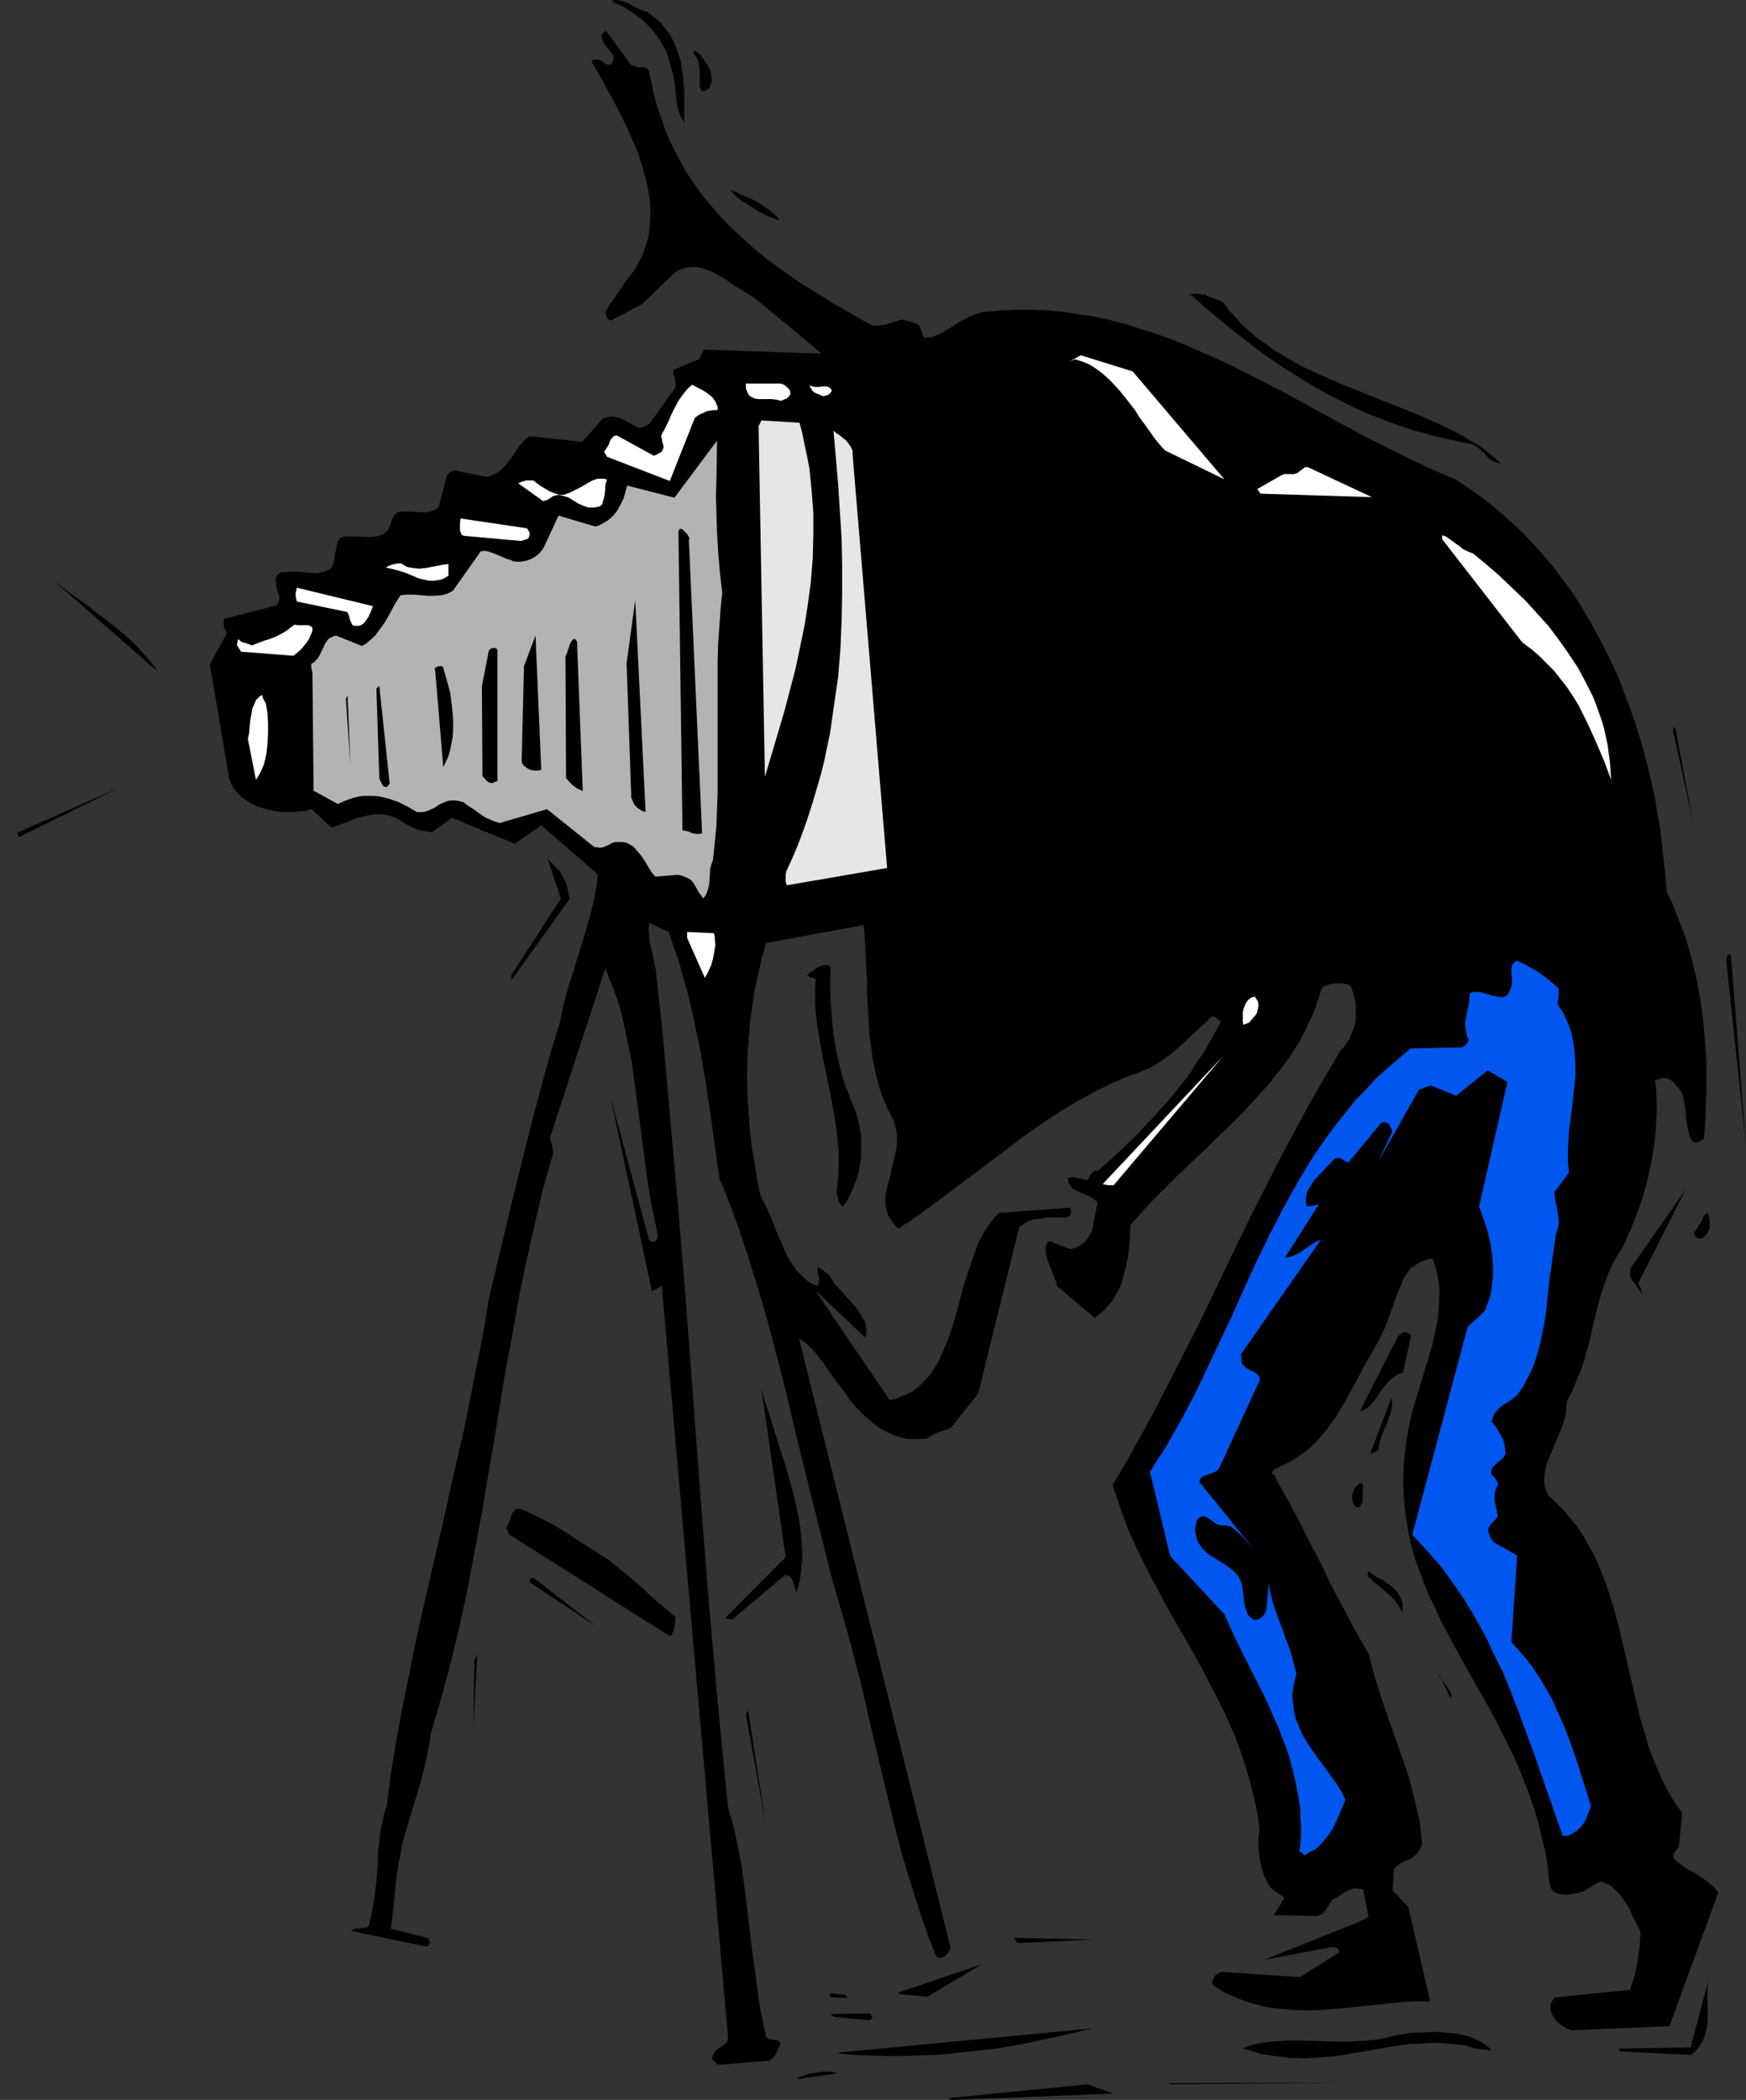
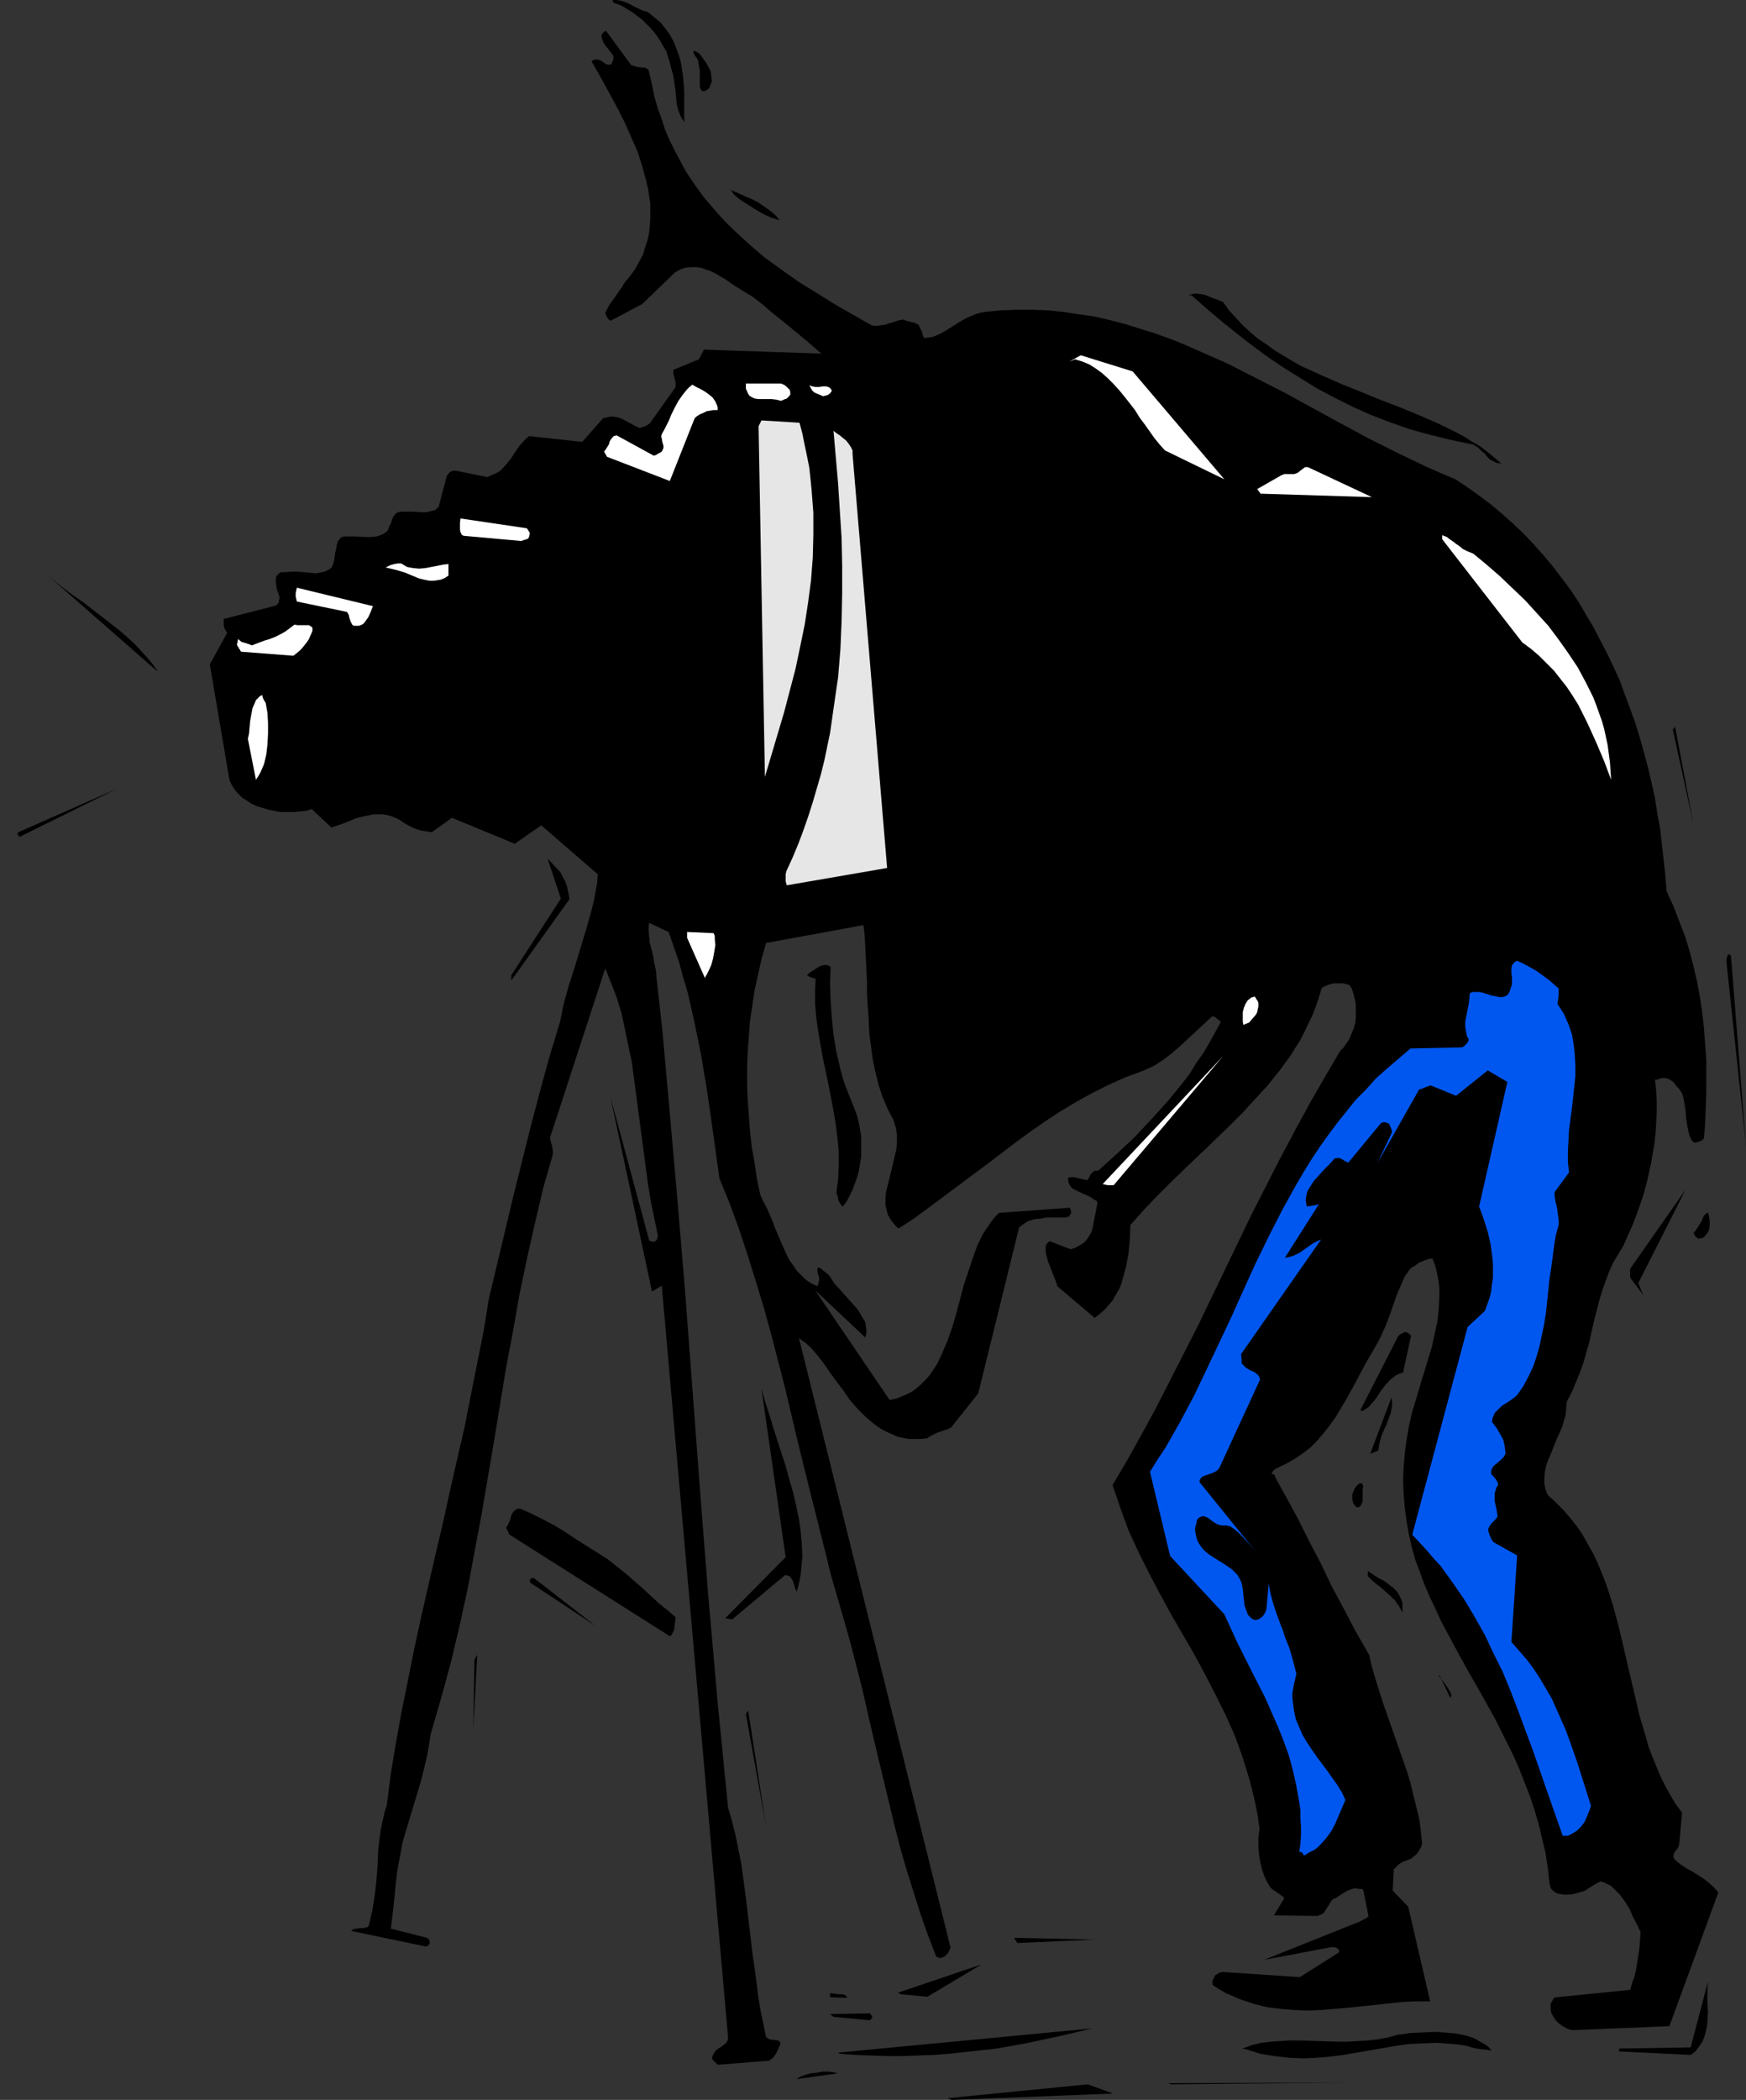
<svg xmlns="http://www.w3.org/2000/svg" xmlns:ns1="http://sodipodi.sourceforge.net/DTD/sodipodi-0.dtd" xmlns:ns2="http://www.inkscape.org/namespaces/inkscape" version="1.0" width="129.514mm" height="155.668mm" id="svg66" ns1:docname="Photographer 1.wmf">
  <rect width="100%" height="100%" fill="#333333" stroke="none" />
  <ns1:namedview id="namedview66" pagecolor="#ffffff" bordercolor="#000000" borderopacity="0.25" ns2:showpageshadow="2" ns2:pageopacity="0.0" ns2:pagecheckerboard="0" ns2:deskcolor="#d1d1d1" ns2:document-units="mm" />
  <defs id="defs1">
    <pattern id="WMFhbasepattern" patternUnits="userSpaceOnUse" width="6" height="6" x="0" y="0" />
  </defs>
  <path style="fill:#000000;fill-opacity:1;fill-rule:evenodd;stroke:none" d="m 0,191.324 14.221,2.747 z" id="path1" />
  <path style="fill:#000000;fill-opacity:1;fill-rule:evenodd;stroke:none" d="m 5.495,234.469 27.473,-13.574 -27.473,12.119 -0.323,0.162 -0.162,0.162 -0.162,0.162 0.162,0.323 0.162,0.323 z" id="path2" />
  <path style="fill:#000000;fill-opacity:1;fill-rule:evenodd;stroke:none" d="m 10.504,158.682 33.775,29.571 -1.293,-1.939 -1.454,-1.778 -1.778,-1.939 -1.939,-2.101 -2.101,-1.939 -2.424,-2.101 -5.01,-3.878 -5.01,-3.878 -2.586,-1.778 -2.424,-1.778 -2.262,-1.778 -1.939,-1.616 -1.939,-1.616 z" id="path3" />
  <path style="fill:#000000;fill-opacity:1;fill-rule:evenodd;stroke:none" d="m 43.472,281.33 5.01,-26.986 z" id="path4" />
  <path style="fill:#000000;fill-opacity:1;fill-rule:evenodd;stroke:none" d="m 58.824,186.153 5.495,32.318 0.646,1.454 0.808,1.293 0.97,1.131 1.131,1.131 1.293,0.808 1.454,0.97 1.454,0.646 1.616,0.485 1.616,0.485 1.616,0.323 1.778,0.323 h 1.778 1.778 l 1.616,-0.162 1.778,-0.162 1.778,-0.485 5.495,5.171 2.262,-0.808 2.262,-0.808 2.262,-0.97 2.586,-0.646 2.424,-0.485 h 1.131 1.293 l 1.293,0.162 1.131,0.323 1.293,0.485 1.293,0.646 1.131,0.808 1.131,0.646 1.293,0.646 1.131,0.485 1.131,0.323 0.97,0.162 1.131,0.162 0.97,0.162 5.656,-4.04 17.615,7.272 7.434,-5.171 15.837,13.735 -0.162,2.424 -0.485,2.585 -0.485,2.585 -0.646,2.585 -1.454,5.171 -3.232,10.665 -1.616,5.009 -1.454,5.171 -0.485,2.424 -0.485,2.424 -3.07,10.18 -2.747,10.019 -2.586,9.857 -2.424,9.695 -2.424,9.695 -2.262,9.534 -4.525,18.906 -1.454,9.049 -1.778,8.888 -1.778,8.888 -1.778,9.049 -4.04,17.613 -1.939,8.888 -2.101,8.888 -4.04,17.613 -1.939,8.888 -1.778,8.888 -1.778,8.726 -1.616,8.888 -1.454,8.726 -1.131,8.888 -0.646,2.101 -0.485,2.101 -0.485,2.262 -0.323,2.101 -0.485,4.201 -0.162,4.201 -0.323,4.201 -0.485,4.201 -0.646,4.04 -0.485,2.101 -0.485,2.101 -0.323,0.485 -0.485,0.162 -0.646,0.162 h -0.646 l -1.454,0.162 -0.808,0.162 -0.646,0.485 21.009,4.363 0.485,-0.162 0.323,-0.323 0.162,-0.323 0.162,-0.162 -0.162,-0.485 v -0.323 l -0.323,-0.323 -0.323,-0.323 -10.181,-2.585 0.808,-6.625 0.646,-6.787 0.485,-3.555 0.646,-3.393 0.646,-3.555 0.97,-3.393 2.101,-6.948 2.101,-6.948 0.808,-3.232 0.808,-3.393 0.646,-3.393 0.485,-3.232 1.454,-5.009 1.454,-5.009 2.747,-10.019 2.424,-10.18 2.262,-10.342 1.939,-10.342 1.939,-10.342 3.555,-20.845 3.394,-20.684 1.939,-10.18 1.778,-10.18 2.101,-10.019 2.262,-10.019 2.262,-9.695 2.747,-9.534 v -1.131 l -0.162,-1.131 -0.323,-1.131 -0.323,-1.293 15.514,-47.508 1.616,4.04 1.616,4.201 1.293,4.201 0.97,4.525 0.97,4.686 0.97,4.525 0.646,4.848 0.646,4.848 2.586,19.553 0.646,4.848 0.808,5.009 0.97,4.686 0.97,4.686 v 0.646 l -0.162,0.485 -0.162,0.323 -0.323,0.323 -0.485,0.162 h -0.323 l -0.485,-0.162 -0.485,-0.162 v -0.162 l -10.828,-40.075 11.636,54.456 h 0.162 l 0.162,-0.162 0.646,-0.323 0.808,-0.485 0.97,-0.646 18.585,210.553 v 0.485 l -0.162,0.485 -0.323,0.646 -0.646,0.485 -0.808,0.646 -0.808,0.485 -0.808,0.646 -0.485,0.808 -0.323,0.646 -0.162,0.646 0.323,0.485 0.162,0.162 0.162,0.162 v 0 l 0.162,0.162 0.323,0.323 0.485,0.485 14.383,-1.131 1.131,-0.808 0.808,-1.131 0.646,-1.293 0.323,-0.808 0.323,-0.808 -0.323,-0.646 -0.485,-0.162 -0.485,-0.162 h -0.485 l -1.293,-0.162 -0.485,-0.323 -0.485,-0.323 -0.808,-3.878 -0.808,-3.878 -0.646,-4.04 -0.485,-4.04 -1.131,-8.08 -0.97,-8.241 -0.97,-8.08 -1.131,-8.241 -0.808,-4.04 -0.808,-4.04 -0.97,-3.878 -1.131,-3.878 -1.454,-14.705 -1.454,-14.705 -1.293,-14.705 -1.293,-14.543 -2.262,-28.925 -4.363,-58.011 -2.424,-28.763 -2.586,-29.086 -1.293,-14.382 -1.616,-14.543 -0.162,-2.101 -0.485,-2.101 -0.323,-2.101 -0.485,-1.939 -0.485,-1.778 -0.162,-1.939 -0.162,-1.778 0.162,-1.778 5.495,2.585 1.454,4.201 1.454,4.201 1.131,4.201 1.293,4.363 0.97,4.201 0.97,4.363 1.778,8.726 1.454,8.564 1.293,8.726 2.424,17.452 2.909,7.11 2.586,7.11 2.424,7.272 2.262,7.272 2.262,7.433 2.101,7.595 3.879,15.028 3.555,15.028 3.717,15.028 3.717,14.705 1.778,7.272 2.101,7.272 1.778,6.14 1.778,6.302 3.232,12.604 2.909,12.766 3.071,12.766 3.071,12.766 1.616,6.302 1.778,6.14 1.939,6.14 1.939,6.14 2.101,5.979 2.262,5.817 0.485,0.323 0.646,0.162 0.646,-0.162 0.646,-0.323 0.485,-0.485 0.485,-0.485 0.323,-0.808 0.323,-0.646 -42.502,-170.802 0.808,0.646 0.97,0.646 1.778,1.616 1.778,2.101 1.616,2.101 1.778,2.585 1.778,2.424 1.939,2.585 1.778,2.585 2.101,2.424 2.262,2.262 2.262,1.939 1.293,0.97 1.293,0.808 1.293,0.646 1.454,0.646 1.454,0.646 1.454,0.323 1.616,0.323 h 1.616 1.778 l 1.778,-0.162 0.97,-0.646 0.97,-0.485 0.646,-0.323 0.808,-0.323 1.454,-0.485 0.97,-0.323 0.97,-0.485 7.595,-9.534 11.474,-46.538 1.293,-0.97 1.293,-0.808 1.616,-0.485 1.778,-0.162 1.616,-0.323 h 1.778 3.717 l 0.485,-0.162 0.485,-0.162 0.162,-0.323 0.162,-0.323 0.162,-0.323 v -0.485 l -0.323,-0.97 -19.877,1.454 -1.293,1.293 -0.97,1.293 -0.97,1.454 -1.131,1.616 -0.808,1.616 -0.808,1.616 -1.293,3.555 -1.293,3.878 -1.293,3.878 -2.101,7.918 -1.131,3.878 -1.293,3.717 -1.454,3.393 -0.808,1.778 -0.808,1.616 -0.97,1.454 -0.97,1.454 -1.131,1.293 -1.293,1.293 -1.293,1.131 -1.293,0.97 -1.616,0.808 -1.616,0.646 -1.131,0.485 -0.97,0.162 -0.485,0.162 h -0.323 -0.162 l -20.847,-30.702 14.06,13.25 0.323,-1.131 v -0.97 l -0.162,-1.131 -0.162,-1.131 -0.646,-0.97 -0.646,-1.131 -0.646,-1.131 -0.97,-1.131 -3.879,-4.363 -1.939,-2.101 -0.646,-1.131 -0.808,-1.131 -1.131,-0.97 -0.485,-0.323 -0.323,-0.323 -0.485,-0.323 -0.323,-0.162 h -0.162 l -0.162,-0.162 -0.162,0.646 v 0.646 l 0.323,1.131 0.162,0.646 v 0.646 l -0.162,0.808 -0.323,0.808 -1.778,-0.808 -1.454,-0.97 -1.293,-1.293 -1.293,-1.293 -0.97,-1.454 -1.131,-1.616 -0.808,-1.616 -0.808,-1.778 -1.616,-3.717 -0.808,-1.939 -0.646,-1.778 -1.616,-3.717 -0.97,-1.778 -0.808,-1.778 -0.97,-4.525 -0.646,-4.525 -0.808,-4.525 -0.485,-4.363 -0.323,-4.525 -0.323,-4.363 -0.162,-4.363 v -4.363 l 0.162,-4.363 0.323,-4.363 0.323,-4.363 0.646,-4.363 0.646,-4.363 0.97,-4.363 0.97,-4.363 1.293,-4.525 27.311,-5.009 v 0.162 l 0.323,2.747 0.162,3.07 0.162,3.232 0.162,3.232 0.162,3.393 v 3.555 l 0.485,7.272 0.162,3.717 0.485,3.555 0.485,3.717 0.808,3.717 0.808,3.393 1.131,3.393 1.454,3.393 1.616,3.07 0.323,1.131 0.323,0.97 0.323,1.939 v 2.101 l -0.162,2.101 -0.485,1.939 -0.485,2.101 -0.97,4.04 -0.485,1.939 -0.485,1.939 -0.162,1.939 v 1.778 l 0.485,1.778 0.162,0.808 0.485,0.808 0.485,0.808 0.646,0.808 0.646,0.808 0.808,0.646 4.202,-2.747 4.202,-3.07 8.242,-6.14 8.242,-6.14 8.08,-6.14 4.202,-3.07 4.202,-2.909 4.202,-2.747 4.363,-2.585 4.363,-2.424 4.525,-2.262 4.687,-2.101 4.848,-1.778 1.454,-0.646 1.454,-0.646 2.586,-1.616 2.586,-1.939 2.424,-2.101 2.262,-2.101 2.262,-2.101 2.262,-2.101 2.262,-2.101 0.646,0.162 0.646,0.485 0.646,0.485 0.485,0.485 -1.616,2.909 -1.616,2.909 -1.616,2.747 -1.939,2.747 -1.778,2.909 -1.939,2.585 -2.101,2.585 -2.262,2.747 -4.525,5.009 -4.687,5.009 -5.171,4.848 -5.171,4.686 h -0.485 -0.485 l -0.323,0.162 -0.323,0.323 -0.323,0.323 -0.323,0.485 -0.323,0.646 -0.323,0.646 h -0.485 l -0.646,-0.162 -1.293,-0.323 -1.454,-0.323 h -0.808 l -0.808,0.162 v 0.808 l 0.162,0.646 0.323,0.646 0.323,0.485 0.485,0.485 0.646,0.323 1.293,0.646 1.454,0.646 1.454,0.646 1.131,0.808 0.646,0.323 0.323,0.485 -1.454,7.433 -0.323,0.97 -0.485,0.808 -0.485,0.808 -0.808,0.97 -0.808,0.646 -1.131,0.646 -0.97,0.485 -1.131,0.323 -5.818,-2.262 -0.646,0.485 -0.323,0.485 -0.162,0.646 v 0.646 0.808 l 0.162,0.808 0.485,1.778 1.454,3.717 0.646,1.616 0.323,0.808 0.162,0.808 10.504,8.888 1.454,-1.131 1.293,-1.131 1.131,-1.293 1.131,-1.293 0.808,-1.454 0.97,-1.616 0.646,-1.454 0.485,-1.778 0.485,-1.778 0.485,-1.778 0.646,-3.717 0.323,-3.717 0.162,-3.878 3.879,-4.363 3.879,-4.04 4.04,-4.04 4.04,-3.878 4.04,-3.878 1.939,-1.778 1.939,-1.939 3.879,-3.717 3.879,-3.878 3.555,-3.878 3.555,-3.878 3.232,-4.04 3.071,-4.201 1.293,-2.101 1.454,-2.262 1.131,-2.262 1.131,-2.424 1.131,-2.262 0.97,-2.585 0.808,-2.424 0.808,-2.585 0.808,-0.485 0.808,-0.323 0.97,-0.323 0.97,-0.162 h 1.131 1.131 l 0.97,0.162 0.97,0.323 0.646,0.97 0.323,0.97 0.323,1.131 0.323,1.293 0.162,1.131 v 1.293 1.293 1.293 l -0.162,1.293 -0.323,1.131 -0.485,1.293 -0.485,1.131 -0.485,1.131 -0.808,1.131 -0.646,0.97 -0.97,0.97 -4.363,7.433 -4.363,7.595 -4.202,7.756 -4.04,7.595 -7.919,15.513 -15.029,31.187 -7.757,15.19 -3.879,7.595 -4.04,7.433 -4.04,7.272 -4.202,7.11 1.131,3.232 1.131,3.393 1.131,3.07 1.131,3.07 2.747,5.979 2.909,5.817 3.071,5.817 3.07,5.656 6.464,11.15 3.07,5.656 2.909,5.656 2.909,5.817 2.586,5.817 1.131,3.07 1.131,3.232 0.97,3.07 0.97,3.232 0.808,3.232 0.808,3.393 0.646,3.393 0.485,3.555 -0.323,2.424 v 2.262 l 0.162,2.262 0.323,2.101 0.485,2.101 0.646,1.939 0.808,1.778 0.97,1.616 0.808,0.646 0.97,0.646 0.97,0.646 0.646,0.485 0.485,0.485 -2.909,4.848 12.282,0.162 0.646,-0.323 0.485,-0.162 0.646,-0.485 0.485,-0.808 0.97,-1.454 0.485,-0.808 0.485,-0.646 0.808,-0.323 0.97,-0.646 2.101,-1.293 1.131,-0.485 1.131,-0.323 1.293,0.162 h 0.646 l 0.485,0.323 1.454,7.272 v 0.162 l -0.97,0.646 -0.97,0.485 -0.97,0.485 -1.293,0.485 -25.049,10.019 18.908,-3.555 h 0.646 l 0.646,0.162 0.323,0.162 0.323,0.323 0.162,0.323 v 0.485 l -10.989,6.948 -21.817,-1.454 v 0 l -0.485,0.162 -0.485,0.162 -0.485,0.323 -0.485,0.323 -0.323,0.646 -0.323,0.646 -0.162,0.646 0.162,0.808 1.778,1.131 1.939,1.131 1.939,0.808 1.778,0.808 1.939,0.646 1.939,0.646 3.717,0.97 3.879,0.485 3.879,0.323 3.717,0.162 3.879,-0.162 3.879,-0.323 3.879,-0.323 7.595,-0.808 7.595,-0.808 3.879,-0.162 h 3.717 l -6.141,-26.501 -4.363,-4.525 0.323,-5.979 0.646,-0.646 0.808,-0.808 1.131,-0.646 1.293,-0.485 1.131,-0.485 0.485,-0.485 0.646,-0.485 0.485,-0.485 0.485,-0.808 0.485,-0.808 0.323,-0.97 -0.323,-3.555 -0.485,-3.393 -0.808,-3.393 -0.808,-3.232 -0.808,-3.393 -0.97,-3.232 -2.262,-6.464 -2.262,-6.464 -2.262,-6.464 -2.101,-6.625 -0.97,-3.393 -0.808,-3.393 -3.717,-6.464 -3.394,-6.464 -3.394,-6.302 -3.071,-6.464 -3.232,-6.14 -3.07,-6.14 -3.232,-5.979 -3.232,-5.817 v -0.485 l -0.323,-0.162 -0.162,-0.162 h -0.323 l -0.162,-0.162 0.162,-0.323 0.162,-0.323 0.323,-0.323 0.323,-0.323 2.747,-1.293 2.586,-1.454 2.424,-1.616 2.101,-1.616 1.939,-1.939 1.778,-2.101 1.778,-2.262 1.616,-2.262 1.454,-2.424 1.454,-2.424 2.747,-5.009 2.747,-5.171 2.909,-5.009 0.808,-1.454 0.646,-1.293 1.293,-2.909 1.131,-2.909 1.939,-5.656 1.131,-2.585 1.131,-2.585 0.808,-1.131 0.808,-1.131 0.485,-0.323 0.646,-0.323 1.293,-0.97 0.808,-0.323 0.808,-0.323 0.97,-0.323 1.131,-0.162 0.646,1.616 0.485,1.778 0.323,1.616 0.323,1.778 0.162,1.778 v 1.616 l -0.162,3.555 -0.323,3.555 -0.808,3.717 -0.808,3.717 -1.131,3.717 -2.262,7.433 -2.262,7.595 -0.808,3.717 -0.646,3.717 -0.485,3.717 -0.323,3.717 -0.162,3.878 0.162,3.878 0.323,3.717 0.485,3.717 0.646,3.717 0.808,3.555 0.97,3.555 1.293,3.393 1.293,3.555 1.454,3.393 1.616,3.393 1.616,3.555 3.555,6.625 3.717,6.787 3.879,6.787 3.879,6.948 3.555,7.11 1.778,3.555 1.616,3.717 1.454,3.717 1.454,3.717 1.293,3.878 1.131,3.878 0.97,4.04 0.97,4.04 0.646,4.201 0.485,4.363 0.162,0.808 0.323,0.808 0.485,0.485 0.646,0.485 0.646,0.323 0.808,0.162 0.97,0.162 h 0.808 l 1.778,-0.162 1.778,-0.485 1.616,-0.485 0.646,-0.485 0.485,-0.323 1.131,-0.646 0.97,-0.646 0.485,-0.162 0.323,-0.162 0.162,-0.162 v 0 l 1.131,0.323 0.97,0.485 0.97,0.485 0.808,0.808 0.808,0.808 0.808,0.808 1.454,1.939 1.293,2.101 0.97,2.262 1.131,2.101 0.97,2.101 -0.162,2.262 -0.162,2.262 -0.323,2.101 -0.323,2.101 -0.323,1.939 -0.485,1.939 -0.646,1.778 -0.485,1.778 -20.847,2.101 h -0.162 v 0 l -0.485,0.323 -0.323,0.646 -0.323,0.485 -0.162,0.485 v 1.131 l 0.162,1.293 0.646,1.131 0.646,0.97 0.808,0.808 1.131,0.808 1.131,0.646 1.293,0.485 27.473,-1.131 13.736,-37.489 -1.293,-1.454 -1.454,-1.293 -1.454,-1.131 -3.071,-1.939 -1.778,-0.97 -1.454,-0.97 -1.616,-1.293 -0.162,-0.323 -0.323,-0.323 v -0.646 l 0.162,-0.485 0.162,-0.485 0.485,-0.485 0.323,-0.485 0.323,-0.485 0.162,-0.808 0.808,-8.726 -1.778,-2.424 -1.454,-2.424 -1.454,-2.585 -1.293,-2.585 -1.131,-2.747 -1.131,-2.747 -1.131,-2.909 -0.808,-2.909 -1.778,-5.979 -1.454,-6.302 -1.454,-6.14 -1.454,-6.302 -1.454,-6.14 -1.616,-5.979 -0.97,-3.07 -0.97,-2.909 -1.131,-2.909 -1.131,-2.747 -1.293,-2.747 -1.454,-2.585 -1.454,-2.585 -1.616,-2.424 -1.939,-2.424 -1.939,-2.262 -2.101,-2.101 -2.262,-2.101 -0.646,-1.616 -0.323,-1.616 v -1.616 l 0.162,-1.616 0.323,-1.616 0.485,-1.454 1.293,-3.07 1.293,-3.232 1.454,-3.232 0.485,-1.778 0.485,-1.616 0.162,-1.939 0.162,-1.778 1.454,-2.747 1.131,-2.747 1.131,-2.747 0.97,-2.747 1.616,-5.656 1.293,-5.817 1.454,-5.656 0.808,-2.747 0.97,-2.747 0.97,-2.585 1.131,-2.585 1.454,-2.424 1.454,-2.424 1.293,-2.909 1.293,-2.909 1.131,-2.909 0.97,-2.747 0.97,-2.909 0.808,-2.909 0.646,-2.747 0.646,-2.909 0.485,-2.909 0.485,-2.747 0.323,-3.07 0.162,-2.909 0.162,-2.909 v -2.909 l -0.162,-3.07 -0.323,-3.07 h 0.323 0.323 l 0.646,-0.323 0.97,-0.162 h 0.646 l 0.97,0.323 0.808,0.485 0.646,0.485 0.646,0.97 0.646,0.646 0.485,0.646 0.485,0.808 0.323,0.97 0.323,1.778 0.323,1.939 0.162,2.262 0.323,2.101 0.485,2.262 0.323,0.97 0.646,1.131 0.323,0.162 0.323,0.162 h 0.323 l 0.485,-0.162 0.97,-0.323 0.808,-0.646 0.323,-4.363 0.162,-4.363 0.162,-4.525 v -4.363 -4.363 l -0.323,-4.363 -0.323,-4.525 -0.485,-4.363 -0.646,-4.363 -0.808,-4.363 -0.97,-4.201 -1.131,-4.363 -1.293,-4.201 -1.616,-4.201 -1.616,-4.201 -1.939,-4.201 -0.323,-4.363 -0.485,-4.363 -0.485,-4.363 -0.485,-4.363 -0.808,-4.363 -0.646,-4.201 -0.97,-4.363 -0.97,-4.201 -1.131,-4.201 -1.131,-4.04 -1.293,-4.201 -1.454,-4.04 -1.454,-3.878 -1.454,-4.04 -1.778,-3.878 -1.778,-3.717 -1.939,-3.717 -1.939,-3.717 -2.101,-3.555 -2.101,-3.555 -2.262,-3.393 -2.424,-3.232 -2.586,-3.393 -2.586,-3.07 -2.747,-3.07 -2.747,-2.909 -2.909,-2.747 -3.071,-2.747 -3.071,-2.585 -3.232,-2.424 -3.394,-2.424 -3.394,-2.262 -4.202,-1.778 -4.04,-1.778 -8.08,-3.878 -8.08,-4.04 -8.08,-4.363 -15.676,-8.564 -7.919,-4.04 -7.919,-4.04 -8.08,-3.555 -4.04,-1.778 -4.04,-1.616 -4.04,-1.454 -4.202,-1.293 -4.04,-1.293 -4.363,-1.131 -4.202,-0.97 -4.363,-0.646 -4.202,-0.646 -4.525,-0.485 -4.363,-0.162 h -4.525 l -4.687,0.162 -4.687,0.485 -1.454,0.323 -1.293,0.485 -1.131,0.485 -1.131,0.485 -1.939,1.131 -1.778,1.131 -1.778,1.131 -1.778,0.97 -1.939,0.808 -1.131,0.162 -1.293,0.162 -0.323,-0.646 -0.162,-0.646 -0.323,-0.97 -0.323,-0.485 -0.162,-0.485 -0.323,-0.485 -0.323,-0.162 -0.485,-0.323 -0.646,-0.162 -1.293,-0.323 -0.646,-0.162 -0.808,-0.323 -1.131,0.162 -0.97,0.323 -2.101,0.646 -0.97,0.323 -1.293,0.162 -1.131,0.162 -1.293,-0.162 -10.181,-5.817 -5.171,-3.232 -5.01,-3.07 -5.01,-3.555 -4.687,-3.393 -4.525,-3.878 -4.363,-4.04 -2.101,-2.101 -2.101,-2.262 -1.939,-2.262 -1.939,-2.262 -1.778,-2.424 -1.778,-2.585 -1.616,-2.424 -1.454,-2.747 -1.454,-2.747 -1.454,-2.909 -1.293,-2.909 -0.97,-3.07 -1.131,-3.07 -0.97,-3.393 -0.646,-3.232 -0.808,-3.555 -0.162,-0.646 -0.485,-0.323 -0.485,-0.323 h -0.646 l -1.616,-0.162 -0.808,-0.323 -0.808,-0.162 -7.111,-9.695 -0.485,0.323 -0.323,0.323 -0.323,0.485 -0.162,0.323 0.162,0.485 v 0.323 l 0.485,1.131 0.646,0.97 0.808,0.97 0.646,0.808 0.646,0.97 v 0.323 0.646 l -0.323,0.808 -0.323,0.646 h -0.808 l -0.646,-0.162 -0.646,-0.485 -0.485,-0.323 -0.646,-0.323 -0.646,-0.162 h -0.646 l -0.485,0.162 -0.485,0.323 0.808,1.454 0.97,1.616 1.778,3.232 1.939,3.555 1.939,3.555 1.939,3.878 1.778,4.04 1.778,4.04 1.293,4.04 1.131,4.201 0.485,2.101 0.323,2.101 0.323,2.101 v 2.101 2.101 l -0.162,2.101 -0.162,1.939 -0.485,2.101 -0.646,1.939 -0.646,2.101 -0.97,1.778 -1.131,2.101 -1.293,1.778 -1.454,1.778 -0.485,0.646 -0.323,0.646 -0.808,1.131 -1.454,2.101 -1.293,1.778 -0.646,1.131 -0.646,1.293 0.162,0.646 0.323,0.646 0.485,0.646 0.485,0.323 8.888,-4.686 9.211,-8.888 1.454,-0.808 1.454,-0.485 1.454,-0.162 h 1.454 l 1.454,0.162 1.293,0.485 1.454,0.485 1.293,0.646 2.747,1.616 2.586,1.778 2.586,1.616 1.293,0.808 1.131,0.646 2.747,2.101 2.424,2.101 5.01,4.04 4.687,3.878 4.525,3.878 -32.967,-1.131 -0.323,0.646 -0.162,0.323 -0.162,0.323 -0.323,0.646 -0.485,0.808 -7.111,2.909 v 0.485 0.646 l 0.323,1.131 0.323,1.293 v 0.485 0.808 l -7.272,10.18 -0.485,0.323 -0.485,0.323 -0.808,0.323 -1.131,0.323 -0.97,-0.485 -2.424,-1.293 -1.131,-0.646 -1.293,-0.485 -1.454,-0.323 h -0.646 l -0.808,0.162 -0.646,0.162 -0.808,0.162 -5.818,6.625 -14.868,-1.616 -0.808,0.646 -0.646,0.646 -1.293,1.454 -1.131,1.616 -1.131,1.778 -1.293,1.616 -1.454,1.616 -0.808,0.646 -0.97,0.485 -1.131,0.485 -1.131,0.485 -8.727,-1.778 h -0.97 l -0.646,0.323 -0.485,0.485 -0.485,0.646 -2.262,8.564 v 0.162 l -0.485,0.323 -0.485,0.485 -1.131,0.323 -1.293,0.323 h -1.293 l -2.909,-0.162 h -1.293 -1.454 -0.485 l -0.485,0.162 -0.485,0.162 -0.323,0.323 -0.646,0.808 -0.323,0.808 -0.323,0.97 -0.485,0.97 -0.323,0.97 -0.646,0.646 -0.485,0.323 -0.646,0.323 -1.454,0.485 -1.454,0.162 h -1.454 l -3.071,-0.162 h -1.616 -1.454 l -0.646,0.162 -0.485,0.323 -0.323,0.485 -0.323,0.323 -0.323,1.131 -0.162,1.131 -0.323,1.293 -0.162,1.454 -0.323,1.293 -0.485,1.131 -0.646,0.485 -0.646,0.323 -0.646,0.323 -0.808,0.162 -1.616,0.323 -1.616,-0.162 -1.778,-0.162 -1.778,-0.162 h -1.778 l -1.616,0.162 h -0.646 -0.646 l -0.485,0.323 -0.323,0.323 -0.323,0.323 -0.162,0.323 -0.162,0.97 0.162,1.131 0.162,1.293 0.808,2.424 -0.162,0.646 -0.162,0.808 -0.485,0.646 -0.485,0.162 -0.485,0.162 -13.898,3.555 v 0.808 1.131 l 0.323,0.97 0.646,0.97 z" id="path5" />
  <path style="fill:#ffffff;fill-opacity:1;fill-rule:evenodd;stroke:none" d="m 66.42,180.659 0.162,0.323 0.162,0.323 h 0.162 v 0.162 0.162 l 0.323,0.323 0.323,0.646 14.706,1.131 0.808,-0.646 0.808,-0.646 0.808,-0.808 0.646,-0.808 0.646,-0.808 0.646,-0.97 0.485,-1.131 0.485,-1.131 v -0.485 -0.323 l -0.162,-0.323 -0.323,-0.162 -0.485,-0.323 h -0.808 -0.808 -0.808 -0.808 l -0.808,-0.162 -1.293,0.97 -1.293,0.97 -1.454,0.808 -1.293,0.646 -1.616,0.646 -1.616,0.485 -3.394,1.293 -0.808,-0.323 -0.97,-0.323 -1.131,-0.323 -0.97,-0.808 z" id="path6" />
  <path style="fill:#ffffff;fill-opacity:1;fill-rule:evenodd;stroke:none" d="m 69.49,206.998 2.262,11.473 0.646,-0.97 0.646,-1.131 0.485,-1.131 0.485,-1.131 0.323,-1.293 0.323,-1.454 0.323,-2.747 0.162,-3.07 v -2.909 l -0.162,-2.909 -0.485,-2.747 -0.485,-0.808 -0.323,-0.646 -0.162,-0.646 v -0.162 0 l -0.646,0.323 -0.646,0.646 -0.485,0.485 -0.323,0.808 -0.646,1.454 -0.323,1.778 -0.323,1.778 -0.162,1.778 -0.162,1.778 z" id="path7" />
  <path style="fill:#ffffff;fill-opacity:1;fill-rule:evenodd;stroke:none" d="m 82.903,166.116 v 0.485 0.646 l 0.162,0.646 0.162,0.646 14.06,2.909 0.485,0.808 0.162,0.808 0.323,0.97 0.485,0.97 0.162,0.162 0.323,0.162 h 0.646 0.808 l 0.808,-0.323 0.485,-0.323 0.485,-0.646 0.808,-1.131 0.646,-1.454 0.323,-0.808 0.323,-0.808 -21.332,-5.171 z" id="path8" />
-   <path style="fill:#b3b3b3;fill-opacity:1;fill-rule:evenodd;stroke:none" d="m 87.59,188.415 0.323,33.126 6.787,3.717 v 0 l 1.454,-0.646 1.616,-0.646 1.454,-0.485 1.454,-0.323 1.293,-0.162 h 1.616 1.293 l 1.454,0.162 1.454,0.323 1.293,0.323 2.747,0.97 2.586,1.293 2.424,1.454 h 0.808 0.97 l 0.808,-0.162 0.808,-0.323 1.454,-0.646 1.454,-0.97 1.454,-0.646 0.808,-0.323 0.808,-0.162 h 0.808 0.97 l 0.808,0.162 1.131,0.323 1.293,0.97 1.293,0.808 1.131,0.808 1.131,0.808 1.131,0.808 1.131,0.485 1.454,0.646 1.616,0.485 13.252,-3.878 12.928,10.342 0.485,0.323 h 0.646 l 0.808,0.162 0.808,-0.162 0.808,-0.323 0.808,-0.323 0.808,-0.485 0.97,-0.323 h 1.131 0.97 l 0.97,0.162 0.97,0.485 0.646,0.323 0.808,0.646 0.485,0.646 1.293,1.454 0.97,1.454 0.97,1.616 0.97,1.616 1.131,1.293 5.818,-0.485 h 0.646 l 0.808,0.162 0.808,0.323 0.808,0.323 0.646,0.323 0.646,0.485 0.485,0.646 0.485,0.808 0.485,0.808 0.485,0.97 0.646,0.808 0.646,0.97 0.485,-0.646 0.323,-0.485 0.485,-1.293 0.323,-1.293 0.162,-1.616 0.162,-2.909 0.323,-1.293 0.485,-1.293 0.485,-4.848 0.485,-4.848 0.162,-4.848 0.162,-4.686 v -9.372 -18.421 -9.211 l 0.162,-4.686 0.323,-4.525 0.323,-4.686 0.485,-4.686 -0.646,-5.656 -0.485,-5.494 -0.323,-5.494 -0.162,-5.171 -0.162,-5.171 0.162,-5.332 0.162,-10.342 -11.959,15.998 -13.252,-3.393 -0.485,1.778 -0.485,1.778 -0.808,1.616 -0.97,1.778 -1.131,1.454 -1.454,1.293 -1.616,0.97 -0.97,0.485 -0.97,0.323 -10.343,-3.07 -4.04,8.726 -0.485,0.808 -0.808,0.97 -0.97,0.808 -1.293,0.808 -1.293,0.485 -1.616,0.323 h -1.454 l -0.808,-0.162 -0.646,-0.323 -1.131,-0.323 -1.131,-0.485 -1.131,-0.485 -1.131,-0.485 -0.97,-0.323 -0.97,-0.323 -0.97,-0.162 -0.97,0.162 -7.757,10.988 -0.808,0.485 -0.646,0.323 -0.97,0.323 -0.808,0.162 -1.939,0.162 h -1.939 l -3.879,-0.323 h -1.939 l -1.778,0.162 -1.293,1.939 -2.101,3.878 -1.131,1.939 -1.293,1.778 -1.293,1.778 -1.616,1.454 -0.97,0.808 -1.131,0.646 -7.272,-2.909 -0.646,0.162 -0.646,0.323 -0.485,0.162 -0.485,0.485 -0.808,1.131 -1.131,2.424 -0.646,1.293 -0.97,1.131 -0.485,0.485 -0.646,0.323 v 0.323 0.646 l 0.162,0.808 z" id="path9" />
  <path style="fill:#000000;fill-opacity:1;fill-rule:evenodd;stroke:none" d="m 96.963,195.848 1.293,18.583 -0.808,-19.553 z" id="path10" />
  <path style="fill:#000000;fill-opacity:1;fill-rule:evenodd;stroke:none" d="m 105.528,192.94 0.808,25.047 0.162,0.485 0.323,0.646 0.323,0.646 0.323,0.485 0.323,0.162 0.485,0.162 0.162,-0.162 0.323,-0.162 0.162,-0.323 0.323,-0.323 -2.909,-27.47 z" id="path11" />
  <path style="fill:#ffffff;fill-opacity:1;fill-rule:evenodd;stroke:none" d="m 109.568,159.329 1.939,0.485 2.101,0.646 1.939,0.808 1.939,0.808 2.101,0.485 0.97,0.162 h 0.97 l 1.131,-0.162 0.97,-0.162 1.131,-0.485 0.97,-0.646 v -3.232 l -1.454,0.162 -1.616,0.323 -3.394,0.646 -1.778,0.162 -1.616,-0.162 -0.97,-0.162 -0.808,-0.162 -0.808,-0.485 -0.808,-0.485 h -0.97 l -0.97,0.162 -1.131,0.323 -0.646,0.323 -0.646,0.323 z" id="path12" />
  <path style="fill:#000000;fill-opacity:1;fill-rule:evenodd;stroke:none" d="m 122.012,187.93 2.262,26.986 0.808,-1.616 0.646,-1.454 0.485,-1.778 0.323,-1.616 0.323,-1.616 0.162,-1.778 v -1.778 -1.939 l -0.323,-3.555 -0.485,-3.717 -0.97,-3.555 -0.97,-3.393 -0.162,-0.323 -0.323,-0.162 h -0.646 -0.323 l -0.485,0.323 -0.323,0.162 -0.162,0.485 z" id="path13" />
  <path style="fill:#ffffff;fill-opacity:1;fill-rule:evenodd;stroke:none" d="m 129.122,145.27 -0.162,1.131 v 1.454 0.646 l 0.162,0.646 0.323,0.646 0.485,0.323 16.161,1.454 0.485,-0.162 0.485,-0.162 0.646,-0.162 0.485,-0.323 0.162,-0.485 0.162,-0.646 v -0.323 l -0.162,-0.323 -0.323,-0.485 -0.323,-0.485 z" id="path14" />
  <path style="fill:#000000;fill-opacity:1;fill-rule:evenodd;stroke:none" d="m 135.102,192.293 0.162,25.208 0.808,0.808 0.323,0.485 0.485,0.323 0.485,0.162 0.485,0.162 0.808,-0.323 0.808,-0.323 v -36.52 l -0.162,-0.323 -0.162,-0.323 h -0.323 l -0.323,-0.162 -0.323,0.162 h -0.485 l -0.323,0.323 -0.323,0.323 z" id="path15" />
  <path style="fill:#000000;fill-opacity:1;fill-rule:evenodd;stroke:none" d="m 133.001,465.059 -0.323,19.553 1.131,-21.007 z" id="path16" />
-   <path style="fill:#ffffff;fill-opacity:1;fill-rule:evenodd;stroke:none" d="m 146.414,136.221 5.656,4.04 v 0.162 l 0.646,-0.162 0.646,-0.162 1.778,-1.131 0.646,-0.162 0.808,-0.162 0.808,0.162 0.646,0.162 1.454,0.485 1.293,0.808 1.293,0.808 1.454,0.646 1.454,0.485 h 0.808 0.808 l 0.808,-0.162 0.808,-0.162 0.646,-0.646 0.162,-0.808 0.323,-0.97 0.323,-2.101 v -0.97 l 0.162,-0.97 0.323,-0.97 -0.646,-0.323 h -0.646 -0.646 -0.646 l -1.454,0.485 -1.454,0.808 -1.616,0.97 -1.616,0.808 -1.616,0.808 -1.778,0.646 h -1.131 l -1.131,-0.323 -1.293,-0.485 -0.97,-0.485 -2.101,-1.293 -1.939,-1.454 h -1.939 l -1.131,0.323 -1.131,0.485 z" id="path17" />
  <path style="fill:#000000;fill-opacity:1;fill-rule:evenodd;stroke:none" d="m 143.344,273.251 v 1.454 l 16.322,-22.784 -0.323,-1.778 -0.323,-1.616 -0.485,-1.454 -0.808,-1.454 -0.646,-1.293 -1.131,-1.131 -1.131,-1.293 -1.293,-1.293 3.717,11.15 z" id="path18" />
  <path style="fill:#000000;fill-opacity:1;fill-rule:evenodd;stroke:none" d="m 146.899,186.638 -0.646,26.501 0.162,0.646 0.323,0.646 0.646,0.485 0.646,0.485 0.808,0.323 0.97,0.162 h 0.97 l 0.97,-0.162 -1.616,-37.651 z" id="path19" />
  <path style="fill:#000000;fill-opacity:1;fill-rule:evenodd;stroke:none" d="m 142.859,429.994 44.926,28.44 0.485,-0.323 0.323,-0.646 0.323,-0.646 0.162,-0.646 0.162,-1.616 0.162,-1.454 -2.262,-1.939 -2.424,-1.939 -4.525,-4.201 -4.848,-4.201 -4.848,-3.878 -3.071,-1.939 -3.071,-1.939 -3.07,-1.939 -2.909,-1.939 -2.909,-1.778 -3.07,-1.616 -3.232,-1.616 -3.232,-1.454 h -0.485 -0.485 l -0.646,0.485 -0.485,0.485 -0.485,0.808 -0.162,0.808 -0.323,0.97 -0.485,0.97 -0.485,0.808 z" id="path20" />
  <path style="fill:#000000;fill-opacity:1;fill-rule:evenodd;stroke:none" d="m 148.838,443.568 18.1,11.958 -17.292,-13.412 h -0.323 l -0.485,0.162 -0.162,0.162 -0.162,0.323 v 0.323 z" id="path21" />
  <path style="fill:#000000;fill-opacity:1;fill-rule:evenodd;stroke:none" d="m 158.535,183.891 0.162,34.096 0.808,0.97 0.97,0.97 0.646,0.485 0.646,0.485 0.808,0.323 0.808,0.485 -1.616,-42.014 -0.323,-0.323 -0.162,-0.323 h -0.323 -0.162 l -0.323,0.323 -0.162,0.162 -0.485,0.808 -0.646,1.939 -0.323,0.97 z" id="path22" />
-   <path style="fill:#000000;fill-opacity:1;fill-rule:evenodd;stroke:none" d="m 172.109,0.808 1.454,0.485 1.293,0.646 1.293,0.808 1.293,0.808 1.293,0.97 1.293,0.97 1.131,1.131 1.131,1.131 1.131,1.293 0.97,1.293 0.808,1.293 0.808,1.454 0.808,1.293 0.485,1.616 0.485,1.454 0.323,1.454 0.646,2.262 0.323,2.101 0.323,2.101 0.162,1.939 0.162,1.939 0.485,1.778 0.646,1.616 0.485,0.808 0.485,0.808 v -4.363 -4.363 l -0.323,-4.201 -0.323,-2.101 -0.323,-1.939 -0.646,-2.101 -0.646,-1.778 -0.808,-1.939 -0.97,-1.778 -1.293,-1.778 -1.293,-1.616 -1.778,-1.454 L 181.644,3.393 180.028,2.909 178.735,2.262 177.927,1.939 177.442,1.616 176.15,0.97 175.018,0.485 173.887,0.162 172.756,0 h -0.646 l -0.485,0.162 z" id="path23" />
+   <path style="fill:#000000;fill-opacity:1;fill-rule:evenodd;stroke:none" d="m 172.109,0.808 1.454,0.485 1.293,0.646 1.293,0.808 1.293,0.808 1.293,0.97 1.293,0.97 1.131,1.131 1.131,1.131 1.131,1.293 0.97,1.293 0.808,1.293 0.808,1.454 0.808,1.293 0.485,1.616 0.485,1.454 0.323,1.454 0.646,2.262 0.323,2.101 0.323,2.101 0.162,1.939 0.162,1.939 0.485,1.778 0.646,1.616 0.485,0.808 0.485,0.808 v -4.363 -4.363 l -0.323,-4.201 -0.323,-2.101 -0.323,-1.939 -0.646,-2.101 -0.646,-1.778 -0.808,-1.939 -0.97,-1.778 -1.293,-1.778 -1.293,-1.616 -1.778,-1.454 L 181.644,3.393 180.028,2.909 178.735,2.262 177.927,1.939 177.442,1.616 176.15,0.97 175.018,0.485 173.887,0.162 172.756,0 h -0.646 l -0.485,0.162 " id="path23" />
  <path style="fill:#ffffff;fill-opacity:1;fill-rule:evenodd;stroke:none" d="m 170.17,127.98 17.615,6.787 6.787,-17.129 0.323,-0.646 0.646,-0.485 0.808,-0.485 0.808,-0.323 0.97,-0.485 0.97,-0.162 0.97,-0.162 h 1.131 v -0.808 l -0.162,-0.485 -0.485,-1.131 -0.808,-1.131 -0.97,-0.808 -1.131,-0.808 -1.131,-0.646 -1.293,-0.646 -1.131,-0.646 -0.808,0.646 -0.646,0.646 -1.293,1.616 -1.131,1.616 -0.97,1.778 -0.97,1.939 -0.808,1.939 -0.97,1.939 -0.97,1.778 -0.162,0.646 0.162,0.485 0.162,0.97 0.323,1.131 v 0.646 l -0.323,0.646 v 0.162 l -0.162,0.162 -0.485,0.323 -0.646,0.323 -0.485,0.323 -0.646,0.162 -10.343,-5.656 -0.808,0.162 -0.485,0.485 -0.485,0.646 -0.323,0.646 v 0.323 l -0.162,0.323 -0.808,1.293 -0.485,0.646 z" id="path24" />
  <path style="fill:#000000;fill-opacity:1;fill-rule:evenodd;stroke:none" d="m 175.665,185.83 1.293,36.681 v 0.97 l 0.323,0.646 0.323,0.808 0.323,0.646 0.646,0.646 0.646,0.485 0.808,0.485 0.97,0.323 -2.909,-59.304 z" id="path25" />
  <path style="fill:#ffffff;fill-opacity:1;fill-rule:evenodd;stroke:none" d="m 184.23,353.238 v 3.07 z" id="path26" />
  <path style="fill:#000000;fill-opacity:1;fill-rule:evenodd;stroke:none" d="m 190.209,149.472 1.131,83.219 h 0.485 l 1.293,0.323 0.646,0.323 0.646,0.162 0.808,0.162 h 0.808 l 0.808,-0.162 -3.717,-82.25 0.162,-0.162 v -0.162 -0.162 l -0.162,-0.323 -0.485,-0.808 -0.646,-0.646 -0.646,-0.646 -0.323,-0.162 h -0.323 -0.162 l -0.162,0.323 -0.162,0.485 z" id="path27" />
  <path style="fill:#000000;fill-opacity:1;fill-rule:evenodd;stroke:none" d="m 195.381,16.321 0.323,0.646 0.162,0.97 0.323,1.778 v 3.878 0.646 l 0.162,0.485 0.162,0.323 0.162,0.323 0.323,0.162 h 0.485 l 0.323,-0.162 0.646,-0.323 0.485,-0.485 0.162,-0.646 0.323,-0.646 0.162,-0.646 -0.162,-1.293 -0.162,-1.293 -0.646,-1.293 -0.646,-1.131 -0.808,-1.131 -0.808,-1.131 v 0 0 l -0.323,-0.323 -0.97,-0.646 -0.485,-0.162 -0.162,0.162 v 0 0.323 l 0.162,0.323 0.323,0.646 z" id="path28" />
  <path style="fill:#ffffff;fill-opacity:1;fill-rule:evenodd;stroke:none" d="m 192.633,262.747 5.01,11.311 0.162,-0.485 0.323,-0.485 0.646,-1.293 0.646,-1.454 0.485,-1.778 0.323,-1.778 0.323,-1.939 -0.162,-1.778 v -0.808 l -0.323,-0.808 -7.434,-0.323 z" id="path29" />
  <path style="fill:#000000;fill-opacity:1;fill-rule:evenodd;stroke:none" d="m 205.723,54.456 1.131,0.97 1.293,0.97 1.616,0.97 1.454,0.97 1.616,0.97 1.778,0.97 1.939,0.808 2.101,0.646 -1.293,-1.454 -1.293,-1.131 -1.616,-1.131 -1.616,-1.131 -1.778,-0.97 -1.939,-0.808 -2.101,-0.97 -2.262,-0.97 v -0.162 z" id="path30" />
  <path style="fill:#ffffff;fill-opacity:1;fill-rule:evenodd;stroke:none" d="m 209.117,108.912 0.646,1.454 0.323,0.485 0.485,0.323 0.97,0.485 1.131,0.162 h 1.131 2.586 l 1.293,0.162 1.293,0.323 1.131,-0.485 0.485,-0.162 0.323,-0.323 0.323,-0.323 0.323,-0.485 v -0.646 l -0.162,-0.646 -0.162,-0.162 -0.162,-0.162 -0.646,-0.646 -0.646,-0.485 -0.485,-0.162 -0.323,-0.162 h -9.858 z" id="path31" />
  <path style="fill:#000000;fill-opacity:1;fill-rule:evenodd;stroke:none" d="m 203.299,453.425 1.939,0.323 14.868,-12.443 0.808,0.162 0.646,0.323 0.323,0.485 0.323,0.485 0.323,0.808 0.162,0.808 0.323,0.808 0.323,0.808 0.485,-1.616 0.323,-1.454 0.323,-1.778 0.162,-1.616 0.323,-3.393 -0.162,-3.555 -0.323,-3.555 -0.485,-3.555 -0.808,-3.717 -0.808,-3.555 -1.131,-3.878 -0.97,-3.555 -2.424,-7.433 -2.262,-7.272 -1.131,-3.555 -0.97,-3.393 6.787,47.185 z" id="path32" />
  <path style="fill:#e6e6e6;fill-opacity:1;fill-rule:evenodd;stroke:none" d="m 212.672,119.416 1.778,98.247 3.555,-11.958 1.778,-5.979 1.616,-6.14 1.616,-6.14 1.293,-6.14 1.293,-6.302 0.97,-6.302 0.808,-6.14 0.485,-6.302 0.162,-6.302 v -6.302 l -0.485,-6.302 -0.323,-3.232 -0.323,-3.07 -0.646,-3.232 -0.646,-3.07 -0.646,-3.232 -0.808,-3.07 -10.666,-0.646 z" id="path33" />
  <path style="fill:#000000;fill-opacity:1;fill-rule:evenodd;stroke:none" d="m 209.117,480.249 5.656,31.51 -5.01,-32.48 z" id="path34" />
  <path style="fill:#e6e6e6;fill-opacity:1;fill-rule:evenodd;stroke:none" d="m 220.429,244.164 -0.162,0.808 v 0.97 0.97 l 0.162,0.646 0.162,0.485 28.119,-4.848 -9.696,-116.022 v -0.97 l -0.485,-0.97 -0.646,-0.97 -0.646,-0.808 -1.778,-1.454 -0.97,-0.646 -0.808,-0.646 0.646,7.433 0.646,7.433 0.485,7.595 0.485,7.595 0.162,7.756 v 7.595 l -0.162,7.918 -0.323,7.756 -0.646,7.918 -1.131,7.756 -1.131,7.918 -1.616,7.756 -0.97,3.878 -1.131,3.878 -1.131,3.878 -1.293,4.04 -1.293,3.717 -1.454,3.878 -1.616,3.878 z" id="path35" />
  <path style="fill:#ffffff;fill-opacity:1;fill-rule:evenodd;stroke:none" d="m 227.702,109.397 0.485,0.485 0.646,0.323 0.808,0.323 1.131,0.485 0.646,-0.162 0.646,-0.162 0.646,-0.485 0.485,-0.646 -0.162,-0.485 -0.162,-0.162 -0.323,-0.323 -0.323,-0.162 -0.646,-0.162 h -0.97 l -0.97,0.162 h -0.97 l -0.97,-0.162 -0.808,-0.323 z" id="path36" />
  <path style="fill:#000000;fill-opacity:1;fill-rule:evenodd;stroke:none" d="m 227.055,273.735 1.616,0.485 -0.162,3.555 v 3.555 l 0.323,3.555 0.485,3.717 0.646,3.717 0.646,3.717 1.616,7.595 1.454,7.595 0.646,3.878 0.485,3.878 0.323,3.717 v 3.878 l -0.162,3.878 -0.485,3.717 0.323,0.97 0.162,0.485 v 0.485 l 0.485,0.97 0.323,0.485 0.485,0.485 1.131,-1.454 0.808,-1.616 0.808,-1.616 0.646,-1.778 0.646,-1.778 0.485,-1.778 0.323,-1.939 0.323,-1.939 v -1.939 -1.939 -1.939 l -0.323,-1.939 -0.323,-1.778 -0.485,-1.939 -0.646,-1.778 -0.646,-1.616 -0.97,-2.424 -0.97,-2.424 -0.808,-2.424 -0.646,-2.424 -1.131,-4.848 -0.808,-4.848 -0.485,-4.848 -0.323,-4.686 -0.162,-4.686 0.162,-4.686 -0.323,-0.323 -0.323,-0.162 -0.808,-0.162 -0.97,0.162 -0.808,0.323 -0.97,0.646 -1.778,1.131 -0.646,0.646 z" id="path37" />
  <path style="fill:#000000;fill-opacity:1;fill-rule:evenodd;stroke:none" d="m 223.338,582.536 11.474,-1.616 -1.131,-0.323 -1.454,-0.162 h -1.616 l -1.778,0.323 -1.616,0.162 -1.616,0.485 -1.293,0.485 -0.485,0.323 z" id="path38" />
  <path style="fill:#000000;fill-opacity:1;fill-rule:evenodd;stroke:none" d="m 232.711,559.59 4.848,0.162 -0.323,-0.485 -0.323,-0.323 -0.646,-0.162 h -0.646 l -1.454,-0.162 -1.454,-0.162 z" id="path39" />
  <path style="fill:#000000;fill-opacity:1;fill-rule:evenodd;stroke:none" d="m 233.681,565.084 10.181,0.97 0.323,-0.323 0.162,-0.162 0.162,-0.323 v -0.323 l -0.162,-0.162 -0.162,-0.323 -0.323,-0.323 -11.151,0.162 z" id="path40" />
  <path style="fill:#000000;fill-opacity:1;fill-rule:evenodd;stroke:none" d="m 235.459,575.426 4.363,0.323 4.363,0.162 4.363,0.162 h 4.363 l 4.525,-0.162 4.363,-0.162 4.363,-0.323 4.363,-0.485 4.525,-0.485 4.363,-0.485 4.525,-0.808 4.363,-0.808 4.525,-0.97 4.525,-0.97 8.888,-2.101 -71.268,6.787 z" id="path41" />
  <path style="fill:#000000;fill-opacity:1;fill-rule:evenodd;stroke:none" d="m 243.7,503.033 4.363,15.836 z" id="path42" />
  <path style="fill:#000000;fill-opacity:1;fill-rule:evenodd;stroke:none" d="m 252.589,558.782 7.434,0.646 15.191,-9.049 -23.433,7.918 z" id="path43" />
  <path style="fill:#000000;fill-opacity:1;fill-rule:evenodd;stroke:none" d="m 266.81,588.353 45.249,-1.778 -7.111,-2.585 -39.27,3.878 z" id="path44" />
  <path style="fill:#000000;fill-opacity:1;fill-rule:evenodd;stroke:none" d="m 283.779,549.248 13.252,0.323 z" id="path45" />
  <path style="fill:#000000;fill-opacity:1;fill-rule:evenodd;stroke:none" d="m 285.233,544.4 21.655,-0.97 -22.625,-0.485 z" id="path46" />
  <path style="fill:#ffffff;fill-opacity:1;fill-rule:evenodd;stroke:none" d="m 299.777,101.318 1.616,-0.646 2.101,0.646 1.939,0.808 1.778,1.131 1.778,1.293 1.616,1.454 1.616,1.616 1.616,1.778 1.454,1.778 2.909,3.717 1.293,2.101 1.454,1.939 2.747,3.878 1.454,1.778 1.454,1.616 16.645,8.08 -25.695,-30.218 -14.544,-4.525 z" id="path47" />
  <path style="fill:#ffffff;fill-opacity:1;fill-rule:evenodd;stroke:none" d="m 309.151,331.747 0.646,0.162 0.808,0.162 h 0.808 0.808 l 30.705,-36.196 z" id="path48" />
  <path style="fill:#0057f0;fill-opacity:1;fill-rule:evenodd;stroke:none" d="m 322.402,412.381 5.656,23.592 15.191,16.321 1.778,3.878 1.778,3.878 3.879,7.756 4.04,7.918 1.778,4.04 1.778,4.04 1.616,4.04 1.454,4.04 1.131,4.201 0.97,4.363 0.808,4.525 0.323,2.262 v 2.262 l 0.162,2.262 v 2.424 l -0.162,2.424 -0.323,2.262 h 0.485 l 0.162,0.162 0.323,0.162 0.162,0.485 v 0 l 0.162,0.162 0.485,-0.162 0.323,-0.162 0.323,-0.323 0.97,-0.485 0.97,-0.485 0.808,-0.646 0.808,-0.808 1.454,-1.616 1.454,-1.939 1.131,-2.101 0.97,-2.262 1.939,-4.525 -0.97,-2.101 -1.293,-2.101 -2.747,-3.878 -2.909,-3.878 -1.454,-2.101 -1.293,-1.939 -1.293,-2.101 -0.97,-2.262 -0.97,-2.262 -0.485,-2.262 -0.323,-2.424 -0.162,-1.293 v -1.293 l 0.485,-2.747 0.323,-1.293 0.323,-1.454 -0.97,-3.717 -0.97,-3.393 -1.293,-3.232 -0.485,-1.616 -0.646,-1.616 -1.131,-3.07 -0.97,-2.909 -0.808,-2.909 -0.485,-2.747 -0.646,7.11 -0.323,0.97 -0.646,0.97 -0.323,0.323 -0.485,0.323 -0.485,0.323 -0.808,0.162 -0.646,-0.162 -0.485,-0.323 -0.485,-0.485 -0.485,-0.485 -0.485,-1.293 -0.485,-1.293 -0.162,-1.616 -0.162,-1.616 -0.162,-1.454 -0.323,-1.616 -0.485,-1.131 -0.646,-1.131 -0.808,-0.808 -0.808,-0.808 -2.101,-1.454 -2.101,-1.293 -2.262,-1.454 -0.97,-0.808 -0.808,-0.808 -0.808,-1.131 -0.646,-1.131 -0.323,-1.293 -0.323,-1.616 0.162,-1.131 0.323,-0.97 v -0.485 l 0.162,-0.323 0.162,-0.162 v -0.162 l 0.485,-0.323 0.323,-0.162 0.485,-0.162 h 0.485 l 0.808,0.323 0.97,0.646 0.808,0.646 1.131,0.646 0.485,0.162 0.646,0.162 h 0.646 0.808 l 1.131,0.323 1.131,0.808 0.97,0.808 0.97,0.97 2.101,2.262 1.939,2.262 -15.837,-19.553 v 0 -0.485 l 0.162,-0.323 0.485,-0.646 0.646,-0.323 0.97,-0.323 1.778,-0.646 0.808,-0.485 0.646,-0.646 11.474,-24.885 -0.162,-0.485 -0.162,-0.485 -0.646,-0.646 -0.646,-0.485 -0.808,-0.323 -1.454,-0.808 -0.646,-0.646 -0.646,-0.646 v -0.485 -0.485 l -0.162,-1.616 22.463,-32.157 -1.454,0.646 -1.131,0.646 -2.262,1.616 -1.131,0.808 -1.293,0.646 -1.293,0.485 -1.616,0.323 9.535,-15.028 h -0.162 l -0.323,0.162 -0.808,0.162 -0.97,0.162 -1.131,0.162 -0.162,-0.97 -0.162,-0.808 0.162,-0.97 0.162,-0.97 0.323,-0.808 0.485,-0.808 1.131,-1.778 1.454,-1.616 1.454,-1.616 1.616,-1.616 1.293,-1.454 0.485,-0.162 h 0.485 0.485 l 0.646,0.323 0.323,0.162 0.162,0.162 0.646,0.323 0.646,0.323 9.211,-11.15 0.646,-0.162 h 0.485 l 0.485,0.162 0.485,0.162 0.323,0.485 0.162,0.485 0.323,0.646 0.162,0.808 -4.04,8.564 11.636,-20.522 0.646,-0.162 0.808,-0.323 0.808,-0.323 0.97,-0.323 7.111,2.909 8.888,-7.11 5.495,3.232 -7.919,34.904 1.293,3.555 1.131,3.555 0.808,3.555 0.485,3.717 0.162,1.939 v 1.939 1.778 l -0.323,1.939 -0.162,1.778 -0.485,1.939 -0.646,1.778 -0.646,1.778 -4.848,4.525 -15.514,58.173 2.101,2.262 1.939,2.101 1.939,2.262 1.939,2.101 3.394,4.686 3.232,4.686 2.909,4.848 2.909,5.171 2.424,5.171 2.586,5.171 2.262,5.494 2.101,5.494 2.101,5.656 2.101,5.656 4.04,11.635 4.202,11.958 h 0.646 0.808 l 0.646,-0.323 0.646,-0.323 1.293,-0.808 1.131,-1.131 0.97,-1.293 0.646,-1.454 0.646,-1.616 0.485,-1.454 -3.879,-12.281 -2.101,-5.979 -1.131,-3.07 -1.293,-2.909 -1.293,-2.909 -1.293,-2.909 -1.616,-2.747 -1.616,-2.747 -1.778,-2.747 -1.939,-2.585 -2.101,-2.424 -2.262,-2.585 1.616,-24.239 -6.626,-3.717 -0.485,-0.646 -0.323,-0.646 -0.323,-0.808 -0.323,-0.97 v -0.646 l 0.162,-0.485 0.646,-0.97 0.97,-0.97 0.808,-0.97 -0.162,-1.293 -0.162,-0.97 -0.485,-2.101 v -1.131 -1.131 l 0.323,-0.97 0.162,-0.646 0.485,-0.646 -0.162,-0.808 -0.485,-0.808 -0.646,-0.808 -0.646,-0.646 v -0.485 -0.485 l 0.323,-0.808 0.485,-0.646 0.646,-0.485 1.454,-1.293 0.646,-0.646 0.485,-0.97 -0.162,-1.131 -0.162,-1.293 -0.323,-1.293 -0.485,-0.97 -0.646,-1.131 -0.646,-1.131 -1.454,-1.939 0.162,-0.646 0.162,-0.646 0.485,-1.131 0.97,-0.97 0.97,-0.97 2.262,-1.454 1.131,-0.808 0.97,-0.808 1.778,-2.585 1.454,-2.747 1.293,-2.747 0.97,-2.909 0.808,-2.909 0.646,-3.07 0.646,-3.07 0.485,-3.07 0.646,-6.14 0.323,-3.232 0.485,-3.07 0.808,-6.14 0.485,-3.07 0.808,-2.909 v -1.293 l -0.162,-1.293 -0.323,-2.424 -0.323,-1.131 -0.162,-0.97 -0.162,-1.131 v -0.97 l 4.04,-5.494 -0.323,-2.909 v -3.07 l 0.162,-2.909 0.162,-3.07 0.808,-5.979 0.646,-5.979 0.323,-3.07 v -3.07 l -0.162,-2.909 -0.323,-2.909 -0.485,-2.909 -0.97,-2.747 -0.646,-1.454 -0.646,-1.454 -0.808,-1.293 -0.97,-1.454 0.162,-1.293 0.162,-1.131 v -1.939 l -1.293,-1.131 -1.293,-1.131 -1.293,-0.97 -1.293,-0.97 -1.454,-0.97 -1.454,-0.808 -1.778,-0.97 -1.778,-0.808 -0.485,0.162 -0.485,0.485 -0.485,0.646 -0.162,0.97 v 1.131 l 0.162,1.131 v 0.97 1.131 l -0.323,0.97 -0.323,0.97 -0.323,0.646 -0.485,0.485 -0.646,0.323 -0.646,0.162 h -0.646 l -0.808,-0.162 -0.808,-0.162 -0.808,-0.162 -0.97,-0.323 -1.616,-0.485 -0.97,-0.162 h -0.808 -0.808 l -0.808,0.323 -0.162,1.616 -0.162,1.454 -0.646,3.232 -0.323,1.616 v 1.616 l 0.323,1.778 0.162,0.808 0.485,0.808 -0.162,0.646 -0.485,0.646 -0.485,0.485 -0.646,0.485 -14.544,0.323 -6.626,5.656 -3.071,2.747 -2.747,3.07 -2.909,2.909 -2.586,3.232 -2.586,3.232 -2.424,3.232 -2.424,3.393 -2.262,3.393 -2.101,3.393 -2.101,3.555 -4.04,7.272 -3.717,7.272 -3.717,7.595 -3.394,7.433 -3.394,7.595 -7.111,15.028 -3.555,7.433 -3.879,7.272 -4.04,7.11 -2.262,3.393 z" id="path49" />
  <path style="fill:#000000;fill-opacity:1;fill-rule:evenodd;stroke:none" d="m 334.038,82.735 4.04,3.555 4.202,3.555 4.202,3.393 4.363,3.393 4.363,3.232 4.525,3.07 4.687,2.909 4.687,2.909 4.848,2.585 5.171,2.585 5.01,2.262 5.495,2.101 5.495,1.939 5.818,1.616 5.979,1.454 6.141,1.293 1.293,0.808 0.97,0.97 0.97,0.808 0.646,0.808 0.808,0.808 0.97,0.485 0.97,0.485 h 0.646 l 0.646,0.162 -1.939,-1.616 -1.939,-1.616 -2.101,-1.616 -2.262,-1.293 -2.262,-1.454 -2.424,-1.293 -5.01,-2.424 -5.171,-2.262 -5.495,-2.262 -5.495,-2.101 -5.495,-2.262 -5.656,-2.262 -5.495,-2.424 -5.333,-2.424 -2.586,-1.454 -2.424,-1.454 -2.424,-1.454 -2.424,-1.778 -2.424,-1.616 -2.101,-1.778 -2.101,-1.939 -1.939,-2.101 -1.939,-2.101 -1.616,-2.262 -1.454,-0.646 -1.454,-0.485 -1.131,-0.485 -1.131,-0.485 -1.131,-0.162 -1.293,-0.162 -1.131,0.162 -1.131,0.323 z" id="path50" />
  <path style="fill:#000000;fill-opacity:1;fill-rule:evenodd;stroke:none" d="m 328.382,583.99 50.098,-0.485 -51.067,0.162 z" id="path51" />
  <path style="fill:#ffffff;fill-opacity:1;fill-rule:evenodd;stroke:none" d="m 348.582,287.147 1.616,-0.646 0.97,-1.131 0.97,-1.131 0.323,-0.646 0.162,-0.808 0.162,-0.808 v -0.97 l -0.162,-0.485 -0.323,-0.485 -0.485,-0.808 -0.646,0.162 -0.485,0.162 -0.323,0.323 -0.485,0.323 -0.646,0.97 -0.485,1.131 -0.323,1.293 v 1.293 1.293 z" id="path52" />
  <path style="fill:#ffffff;fill-opacity:1;fill-rule:evenodd;stroke:none" d="m 353.43,138.322 31.19,0.97 -17.938,-8.403 h -0.808 l -0.646,0.485 -0.646,0.485 -0.808,0.646 -0.485,0.162 -0.485,0.162 h -0.97 -1.131 -0.646 l -0.808,0.323 -6.787,3.878 z" id="path53" />
  <path style="fill:#000000;fill-opacity:1;fill-rule:evenodd;stroke:none" d="m 349.229,574.133 2.101,0.646 1.939,0.646 2.101,0.323 1.939,0.323 4.04,0.485 3.879,0.162 3.879,-0.162 3.717,-0.323 3.879,-0.485 3.717,-0.646 7.434,-1.293 3.717,-0.646 3.717,-0.485 3.879,-0.162 3.879,-0.162 3.879,0.323 1.939,0.162 2.101,0.323 1.131,0.323 0.97,0.323 1.939,0.323 1.778,0.162 0.808,0.162 0.646,0.162 -0.97,-1.131 -1.131,-0.808 -1.454,-0.808 -1.454,-0.808 -1.454,-0.485 -1.778,-0.485 -1.778,-0.323 -1.778,-0.162 -3.717,-0.323 -3.717,0.162 -3.717,0.162 -1.778,0.323 -1.616,0.162 -2.909,0.808 -2.747,0.485 -2.747,0.323 -2.909,0.162 -2.747,0.162 h -2.747 l -5.333,-0.162 -5.495,-0.162 h -2.586 l -2.747,0.162 -2.586,0.162 -2.747,0.323 -2.586,0.646 -2.747,0.97 z" id="path54" />
  <path style="fill:#000000;fill-opacity:1;fill-rule:evenodd;stroke:none" d="m 379.125,419.329 v 0.646 l 0.162,0.97 0.162,0.323 0.323,0.485 0.323,0.323 0.485,0.323 0.485,-0.162 0.323,-0.323 0.323,-0.485 0.323,-0.808 v -0.646 -0.97 -0.808 -0.97 l 0.162,-0.808 -0.162,-0.485 -0.162,-0.162 -0.162,-0.162 h -0.323 l -0.485,0.162 -0.646,0.646 -0.485,0.646 -0.323,0.808 -0.323,0.808 z" id="path55" />
  <path style="fill:#000000;fill-opacity:1;fill-rule:evenodd;stroke:none" d="m 381.873,395.413 0.97,-0.646 0.808,-0.485 1.293,-1.454 1.131,-1.454 1.131,-1.778 1.131,-1.454 1.293,-1.454 0.808,-0.646 0.808,-0.646 0.97,-0.485 1.131,-0.323 2.262,-10.342 -0.646,-0.646 -0.323,-0.162 -0.323,-0.162 h -0.485 l -0.485,0.162 -0.646,0.323 -0.646,0.485 -10.666,20.845 z" id="path56" />
  <path style="fill:#000000;fill-opacity:1;fill-rule:evenodd;stroke:none" d="m 384.135,407.371 2.262,-0.97 0.162,-0.97 0.162,-0.97 0.485,-1.778 0.646,-1.778 0.808,-1.616 0.646,-1.778 0.646,-1.778 0.162,-0.97 0.162,-0.97 v -1.131 l -0.162,-1.131 z" id="path57" />
  <path style="fill:#000000;fill-opacity:1;fill-rule:evenodd;stroke:none" d="m 383.489,441.629 0.97,0.97 1.293,1.131 1.293,0.97 1.454,1.293 1.293,1.131 1.293,1.293 1.131,1.616 0.97,1.778 v -2.747 l -0.323,-0.808 -0.323,-0.808 -0.808,-1.454 -1.131,-1.131 -1.293,-0.97 -1.293,-0.97 -1.616,-0.808 -1.454,-0.97 -1.454,-0.97 z" id="path58" />
  <path style="fill:#ffffff;fill-opacity:1;fill-rule:evenodd;stroke:none" d="m 404.336,151.088 22.463,28.925 2.424,1.778 2.262,1.939 2.101,2.101 2.101,2.101 1.778,2.262 1.778,2.262 1.616,2.424 1.616,2.585 1.293,2.585 1.293,2.585 2.424,5.333 2.262,5.333 1.939,5.171 -0.162,-2.424 -0.162,-2.424 -0.323,-2.424 -0.323,-2.424 -0.485,-2.262 -0.485,-2.262 -0.646,-2.262 -0.808,-2.262 -0.808,-2.262 -0.808,-2.101 -2.101,-4.201 -2.262,-4.201 -2.586,-3.878 -2.747,-3.878 -2.909,-3.878 -3.232,-3.555 -3.232,-3.555 -3.555,-3.393 -3.555,-3.393 -3.717,-3.232 -3.717,-3.07 -1.616,-0.646 -1.293,-0.646 -0.97,-0.808 -0.97,-0.646 -0.808,-0.646 -0.97,-0.646 -0.808,-0.646 -1.293,-0.485 z" id="path59" />
  <path style="fill:#000000;fill-opacity:1;fill-rule:evenodd;stroke:none" d="m 403.689,469.584 2.909,6.14 0.162,-0.323 0.162,-0.323 -0.162,-0.485 -0.162,-0.485 -0.646,-1.131 -0.808,-1.131 -0.808,-1.131 -0.323,-0.323 -0.323,-0.485 -0.162,-0.162 -0.162,-0.162 0.162,-0.162 z" id="path60" />
  <path style="fill:#000000;fill-opacity:1;fill-rule:evenodd;stroke:none" d="m 450.232,391.374 10.02,-14.058 z" id="path61" />
  <path style="fill:#000000;fill-opacity:1;fill-rule:evenodd;stroke:none" d="m 457.019,356.955 v 0.97 l 3.717,5.009 -0.646,-1.454 -0.323,-0.97 -0.485,-0.97 13.252,-26.178 -15.514,22.138 z" id="path62" />
  <path style="fill:#000000;fill-opacity:1;fill-rule:evenodd;stroke:none" d="m 453.949,574.78 20.039,0.97 1.131,-0.808 0.808,-0.97 0.808,-1.131 0.646,-0.97 0.485,-1.293 0.323,-1.131 0.323,-1.454 0.162,-1.293 0.162,-2.909 -0.162,-2.747 v -3.07 l 0.162,-2.747 -4.848,18.421 -20.039,0.323 z" id="path63" />
  <path style="fill:#000000;fill-opacity:1;fill-rule:evenodd;stroke:none" d="m 468.978,204.413 5.818,26.663 -5.171,-27.47 z" id="path64" />
  <path style="fill:#000000;fill-opacity:1;fill-rule:evenodd;stroke:none" d="m 475.442,346.613 0.808,0.485 0.485,-0.162 h 0.485 l 0.485,-0.323 0.323,-0.323 0.646,-0.808 0.485,-0.97 0.162,-1.131 v -1.293 l -0.162,-1.131 -0.323,-1.293 -0.646,0.485 -0.485,0.485 -0.646,1.454 -0.485,0.808 -0.485,0.808 -0.646,0.97 -0.646,0.808 z" id="path65" />
  <path style="fill:#000000;fill-opacity:1;fill-rule:evenodd;stroke:none" d="m 484.007,269.372 5.495,51.709 -4.202,-53.163 -0.323,-0.485 h -0.323 -0.162 l -0.162,0.323 -0.323,0.97 v 0.323 z" id="path66" />
</svg>